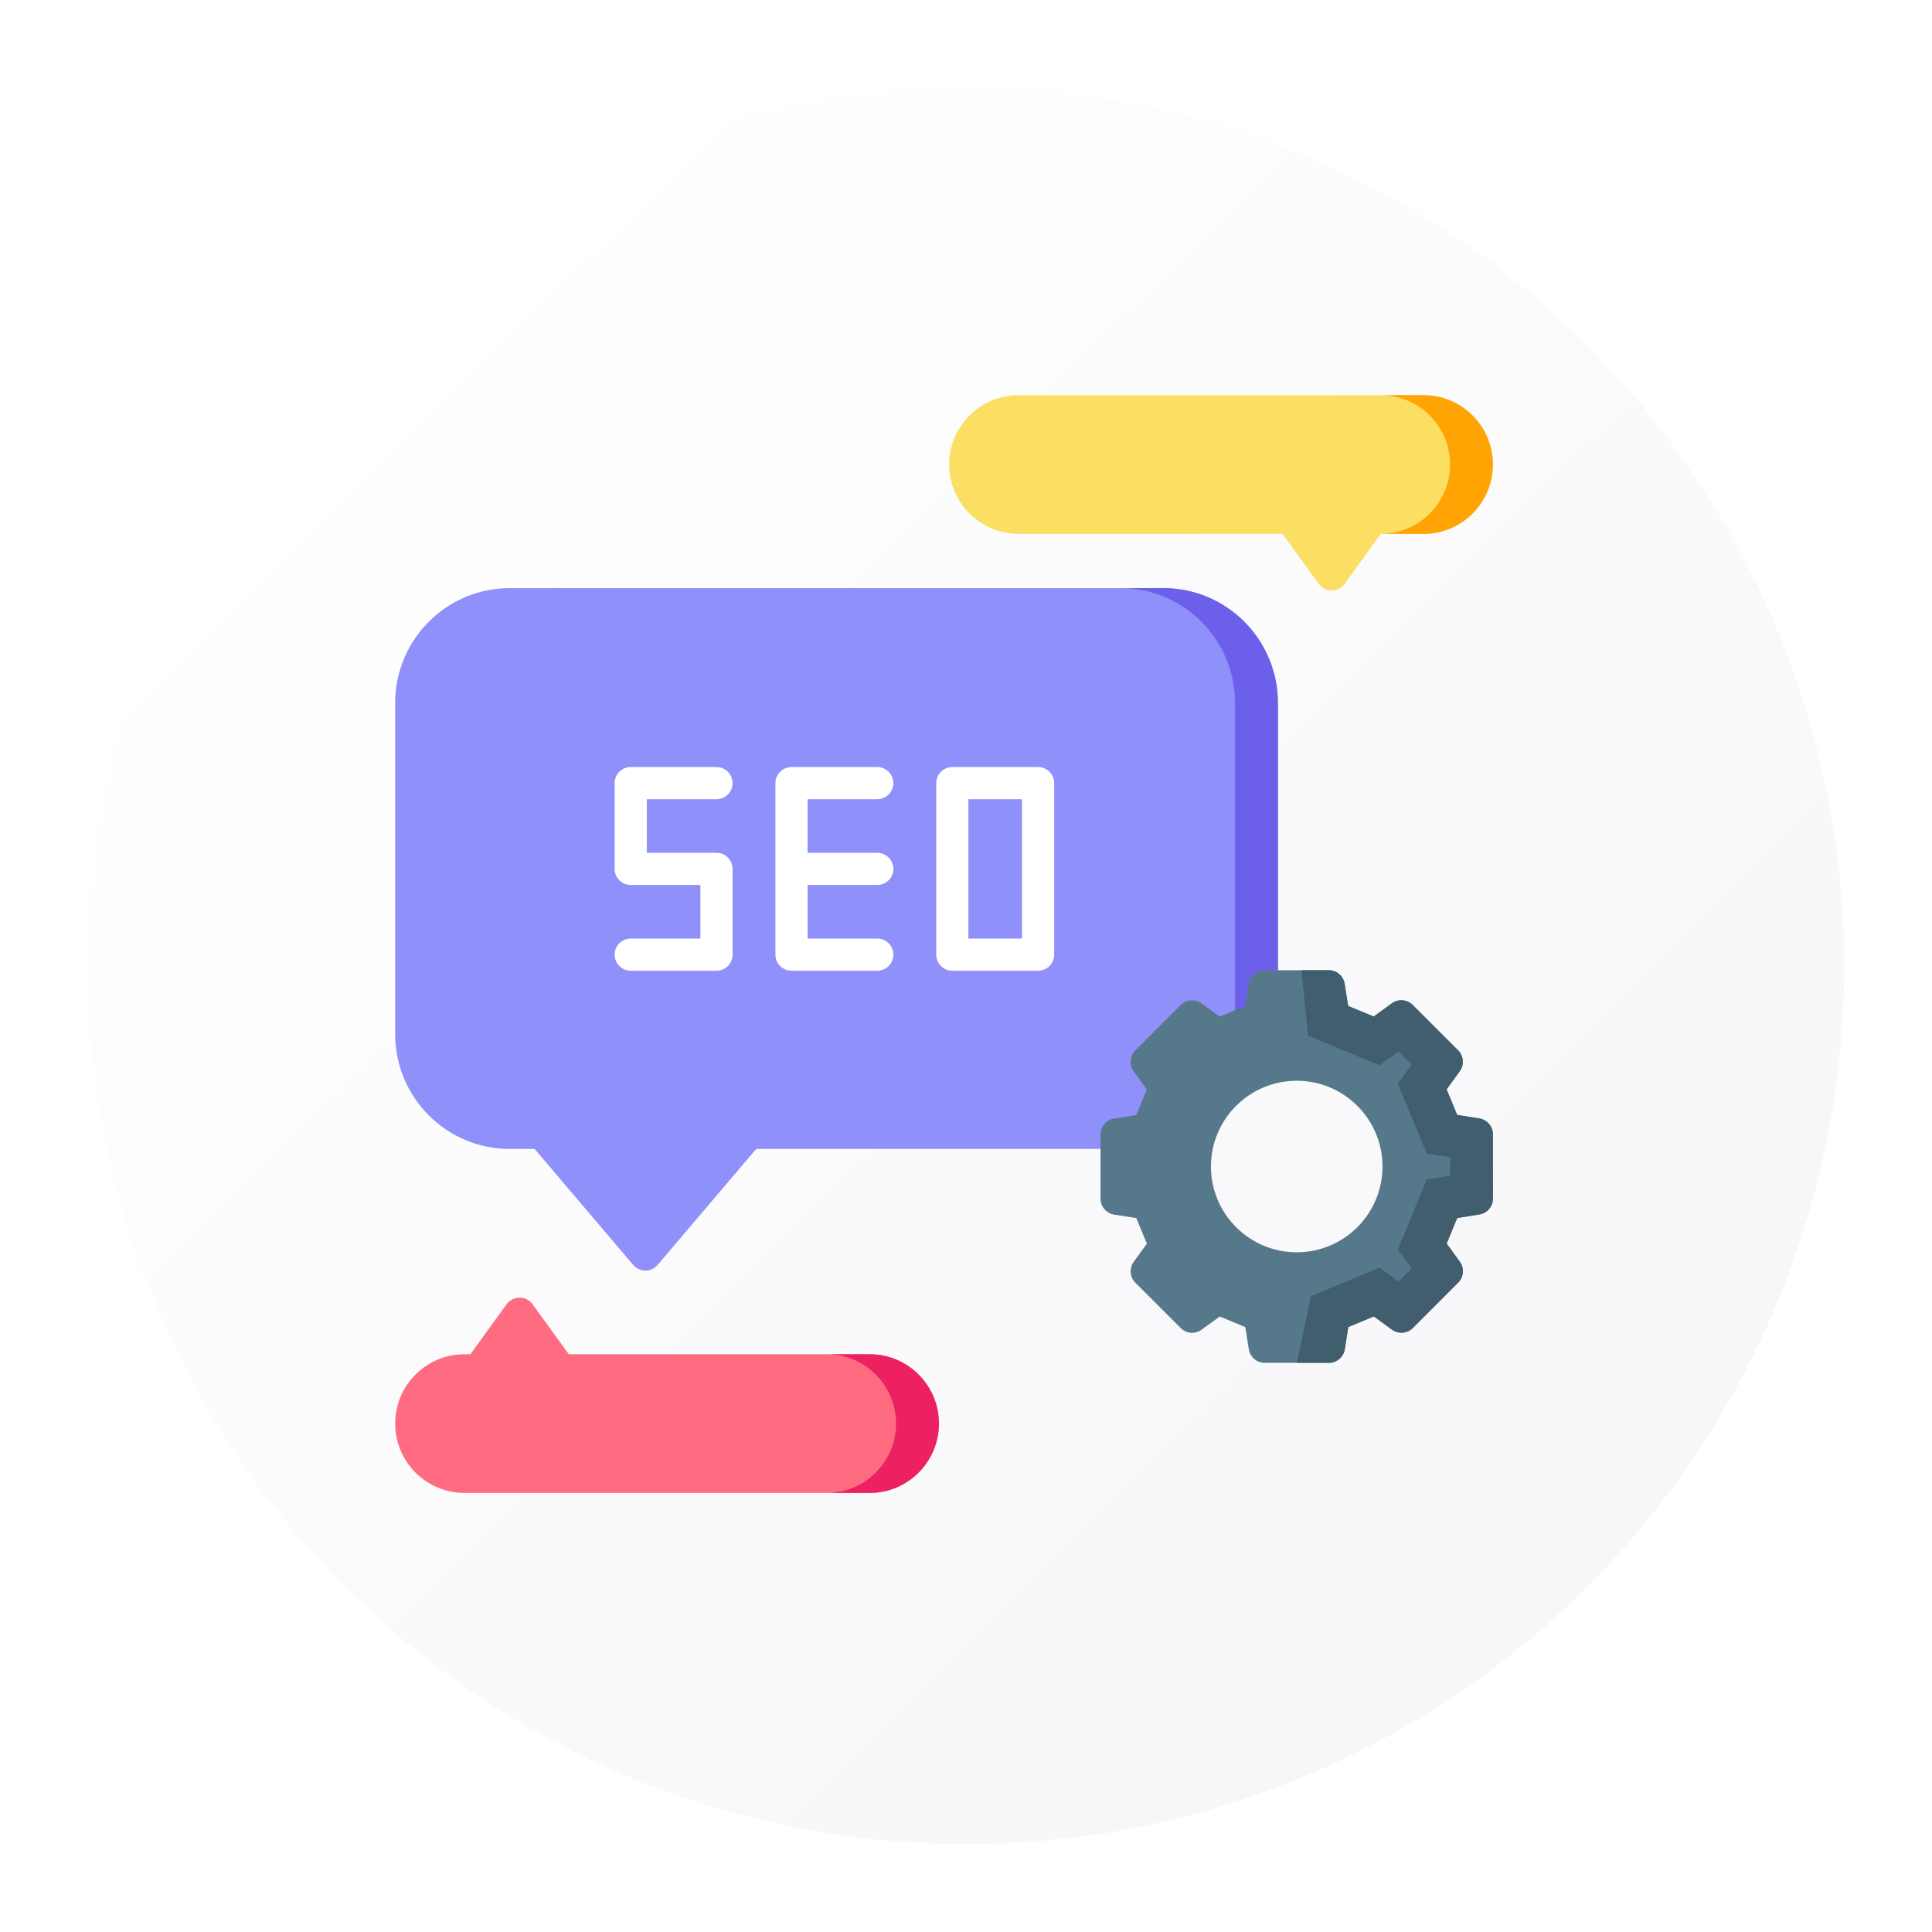
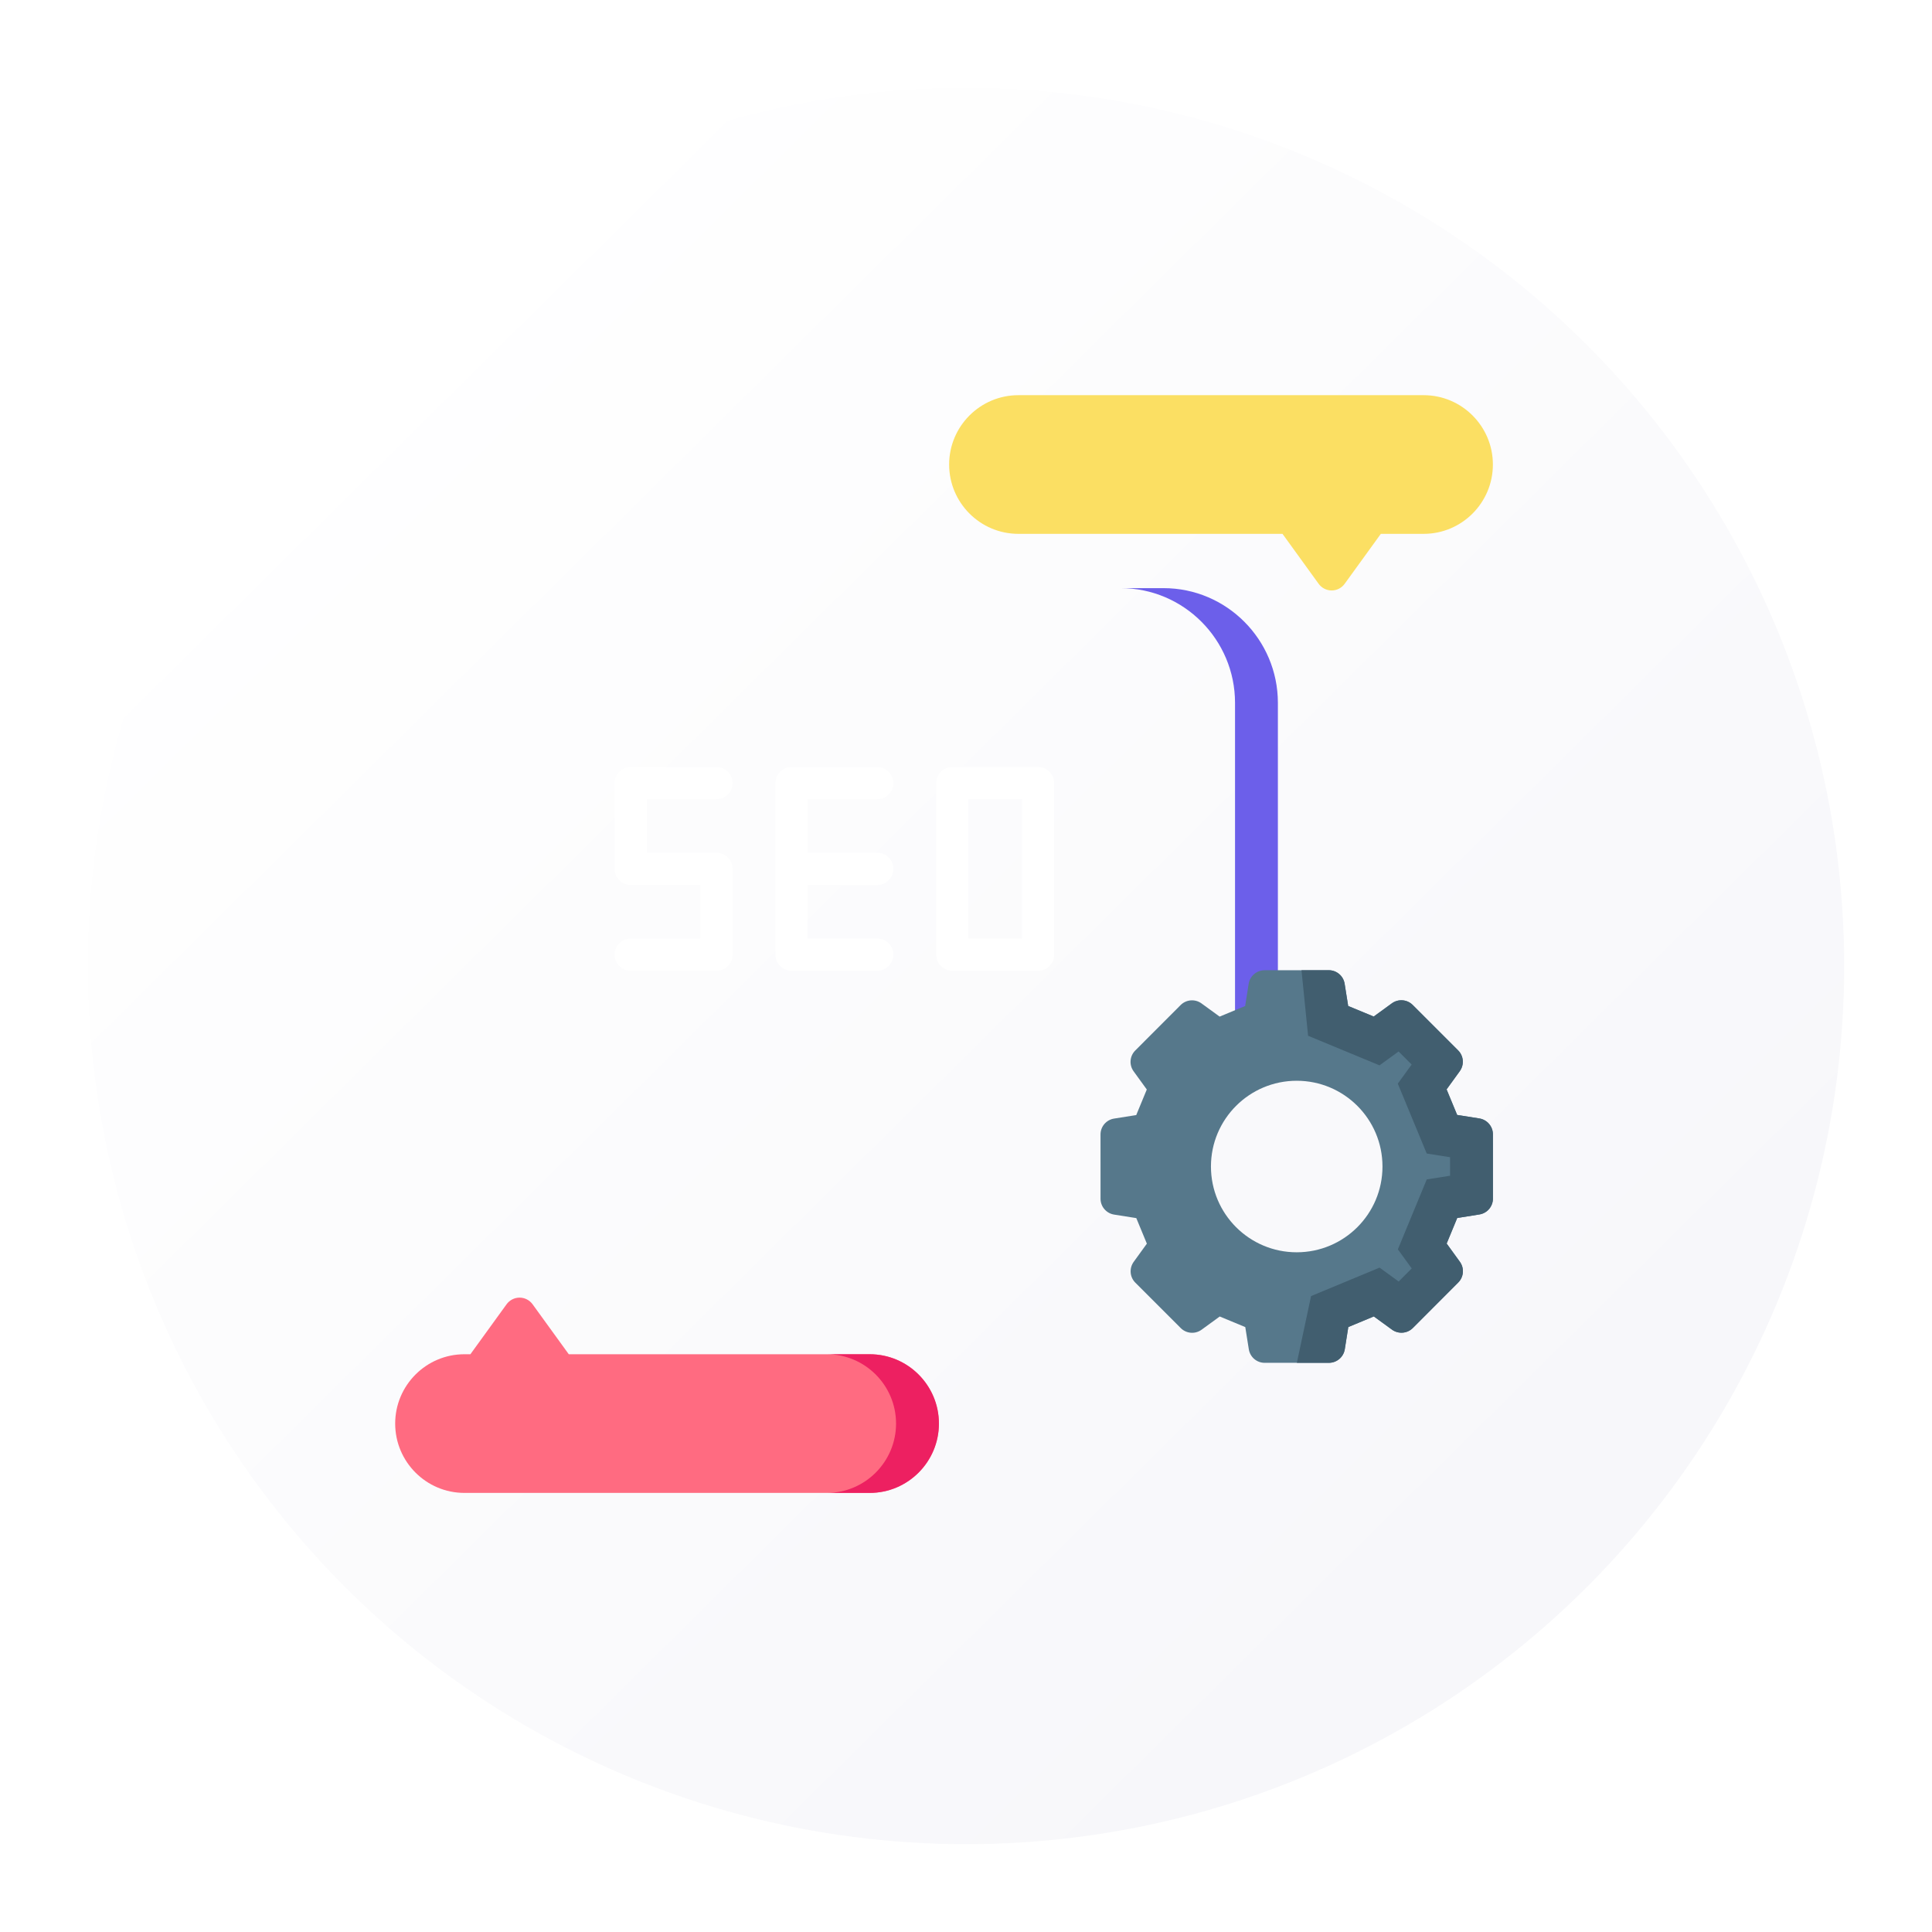
<svg xmlns="http://www.w3.org/2000/svg" width="88" height="88" viewBox="0 0 88 88" fill="none">
  <g filter="url(#filter0_d_701_12)">
    <circle cx="43" cy="43" r="40" fill="url(#paint0_linear_701_12)" />
  </g>
  <g clip-path="url(#clip0_701_12)">
-     <path d="M58.206 32.014V47.108C58.206 47.446 58.174 47.776 58.112 48.096C57.261 48.256 56.484 48.627 55.838 49.153C55.186 49.682 54.667 50.367 54.338 51.153C54.194 51.494 54.087 51.856 54.02 52.231C53.689 52.297 53.347 52.332 52.997 52.332H34.444L29.955 57.615C29.816 57.779 29.613 57.874 29.398 57.874C29.183 57.874 28.979 57.779 28.84 57.615L24.351 52.332H23.21C20.337 52.332 18 49.989 18 47.108V32.014C18 29.133 20.337 26.789 23.21 26.789H52.997C55.869 26.789 58.206 29.133 58.206 32.014Z" fill="#9090FB" />
    <path d="M51.045 52.332C52.293 52.332 53.44 51.889 54.338 51.152C54.194 51.494 54.087 51.855 54.02 52.23C53.69 52.297 53.348 52.332 52.997 52.332H51.045Z" fill="#6C5FEA" />
    <path d="M58.206 32.014V47.107C58.206 47.445 58.174 47.775 58.112 48.096C57.261 48.256 56.484 48.627 55.838 49.152C56.105 48.524 56.254 47.833 56.254 47.107V32.014C56.254 29.133 53.917 26.789 51.045 26.789H52.997C55.869 26.789 58.206 29.133 58.206 32.014Z" fill="#6C5FEA" />
    <path d="M42.767 64.842C42.767 66.583 41.353 68 39.615 68H21.152C19.414 68 18 66.583 18 64.842C18 63.1 19.414 61.684 21.152 61.684H21.426L23.073 59.409C23.211 59.219 23.432 59.105 23.666 59.105C23.901 59.105 24.122 59.219 24.259 59.409L25.907 61.684H39.615C41.353 61.684 42.767 63.1 42.767 64.842Z" fill="#FF6B81" />
    <path d="M67.999 21.158C67.999 22.899 66.585 24.316 64.847 24.316H62.895L61.248 26.591C61.111 26.781 60.89 26.895 60.656 26.895C60.42 26.895 60.2 26.781 60.062 26.591L58.416 24.316H46.385C44.647 24.316 43.232 22.899 43.232 21.158C43.232 19.417 44.647 18 46.385 18H64.847C66.585 18 67.999 19.417 67.999 21.158Z" fill="#FBDF63" />
-     <path d="M68 21.158C68 22.899 66.586 24.316 64.848 24.316H62.897C64.635 24.316 66.049 22.899 66.049 21.158C66.049 19.417 64.635 18 62.897 18H64.848C66.586 18 68 19.417 68 21.158Z" fill="#FFA402" />
    <path d="M42.766 64.842C42.766 66.583 41.352 68 39.614 68H37.662C39.4 68 40.814 66.583 40.814 64.842C40.814 63.1 39.4 61.684 37.662 61.684H39.614C41.352 61.684 42.766 63.1 42.766 64.842Z" fill="#ED2061" />
    <path d="M32.635 36.403C33.039 36.403 33.367 36.075 33.367 35.67C33.367 35.266 33.039 34.938 32.635 34.938H28.729C28.324 34.938 27.996 35.266 27.996 35.67V39.577C27.996 39.981 28.324 40.309 28.729 40.309H31.902V42.751H28.729C28.324 42.751 27.996 43.078 27.996 43.483C27.996 43.888 28.324 44.215 28.729 44.215H32.635C33.039 44.215 33.367 43.888 33.367 43.483V39.577C33.367 39.172 33.039 38.844 32.635 38.844H29.461V36.403H32.635Z" fill="white" />
    <path d="M39.959 36.403C40.363 36.403 40.691 36.075 40.691 35.67C40.691 35.266 40.363 34.938 39.959 34.938H36.053C35.648 34.938 35.32 35.266 35.32 35.67V43.483C35.32 43.888 35.648 44.215 36.053 44.215H39.959C40.363 44.215 40.691 43.888 40.691 43.483C40.691 43.078 40.363 42.751 39.959 42.751H36.785V40.309H39.959C40.363 40.309 40.691 39.981 40.691 39.577C40.691 39.172 40.363 38.844 39.959 38.844H36.785V36.403H39.959Z" fill="white" />
    <path d="M47.283 34.938H43.377C42.972 34.938 42.645 35.266 42.645 35.67V43.483C42.645 43.888 42.972 44.215 43.377 44.215H47.283C47.688 44.215 48.016 43.888 48.016 43.483V35.67C48.016 35.266 47.688 34.938 47.283 34.938ZM46.551 42.751H44.109V36.403H46.551V42.751Z" fill="white" />
    <path d="M68 51.667C68 51.307 67.737 51.001 67.382 50.944L66.371 50.784L65.89 49.62L66.49 48.791C66.701 48.499 66.67 48.098 66.415 47.843L64.347 45.775C64.092 45.52 63.69 45.488 63.398 45.7L62.57 46.302L61.407 45.821L61.246 44.809C61.19 44.453 60.883 44.192 60.523 44.192H59.28L57.599 44.193C57.238 44.194 56.932 44.455 56.875 44.811L56.715 45.822L55.553 46.305L54.725 45.703C54.433 45.492 54.031 45.524 53.776 45.779L51.709 47.849C51.454 48.104 51.423 48.505 51.635 48.797L52.235 49.625L51.754 50.79L50.744 50.95C50.389 51.007 50.127 51.313 50.127 51.674L50.128 54.6C50.128 54.96 50.391 55.266 50.746 55.323L51.757 55.483L52.238 56.647L51.638 57.476C51.427 57.768 51.458 58.169 51.713 58.424L53.781 60.492C54.036 60.747 54.438 60.779 54.73 60.567L55.557 59.965L56.721 60.447L56.882 61.458C56.938 61.814 57.245 62.075 57.605 62.075H57.605L59.069 62.074H60.529C60.89 62.073 61.196 61.812 61.253 61.456L61.413 60.445L62.575 59.962L63.403 60.564C63.695 60.775 64.098 60.743 64.352 60.489L66.419 58.418C66.674 58.163 66.705 57.762 66.493 57.47L65.893 56.642L66.374 55.478L67.384 55.317C67.739 55.26 68.001 54.954 68.001 54.593L68 51.667ZM59.063 57.04C56.906 57.04 55.157 55.291 55.157 53.133C55.157 50.976 56.906 49.227 59.063 49.227C61.222 49.227 62.97 50.976 62.97 53.133C62.97 55.291 61.222 57.04 59.063 57.04Z" fill="#56788B" />
    <path d="M68.002 54.593C68.002 54.954 67.74 55.26 67.385 55.317L66.375 55.478L65.894 56.642L66.494 57.47C66.706 57.762 66.675 58.164 66.42 58.418L64.353 60.489C64.099 60.743 63.696 60.775 63.404 60.564L62.576 59.962L61.414 60.445L61.254 61.456C61.197 61.812 60.891 62.074 60.53 62.075H59.07L59.717 59.035L62.838 57.739L63.708 58.371L64.302 57.775L63.671 56.906L64.987 53.721L66.049 53.553L66.048 52.71L64.986 52.542L63.668 49.358L64.299 48.488L63.704 47.894L62.835 48.525L59.582 47.178L59.281 44.192H60.524C60.884 44.192 61.19 44.453 61.247 44.809L61.408 45.821L62.571 46.302L63.398 45.7C63.69 45.489 64.093 45.52 64.348 45.775L66.416 47.843C66.671 48.098 66.702 48.499 66.491 48.791L65.891 49.62L66.372 50.784L67.383 50.944C67.738 51.001 68.001 51.308 68.001 51.667L68.002 54.593Z" fill="#415E6F" />
  </g>
  <defs>
    <filter id="filter0_d_701_12" x="0" y="0" width="88" height="88" filterUnits="userSpaceOnUse" color-interpolation-filters="sRGB">
      <feFlood flood-opacity="0" result="BackgroundImageFix" />
      <feColorMatrix in="SourceAlpha" type="matrix" values="0 0 0 0 0 0 0 0 0 0 0 0 0 0 0 0 0 0 127 0" result="hardAlpha" />
      <feOffset dx="1" dy="1" />
      <feGaussianBlur stdDeviation="2" />
      <feComposite in2="hardAlpha" operator="out" />
      <feColorMatrix type="matrix" values="0 0 0 0 0.592 0 0 0 0 0.599 0 0 0 0 0.754 0 0 0 0.25 0" />
      <feBlend mode="normal" in2="BackgroundImageFix" result="effect1_dropShadow_701_12" />
      <feBlend mode="normal" in="SourceGraphic" in2="effect1_dropShadow_701_12" result="shape" />
    </filter>
    <linearGradient id="paint0_linear_701_12" x1="66.188" y1="70.826" x2="12.855" y2="16.913" gradientUnits="userSpaceOnUse">
      <stop stop-color="#F7F7FA" />
      <stop offset="1" stop-color="white" />
    </linearGradient>
    <clipPath id="clip0_701_12">
      <rect width="50" height="50" fill="white" transform="translate(18 18)" />
    </clipPath>
  </defs>
</svg>